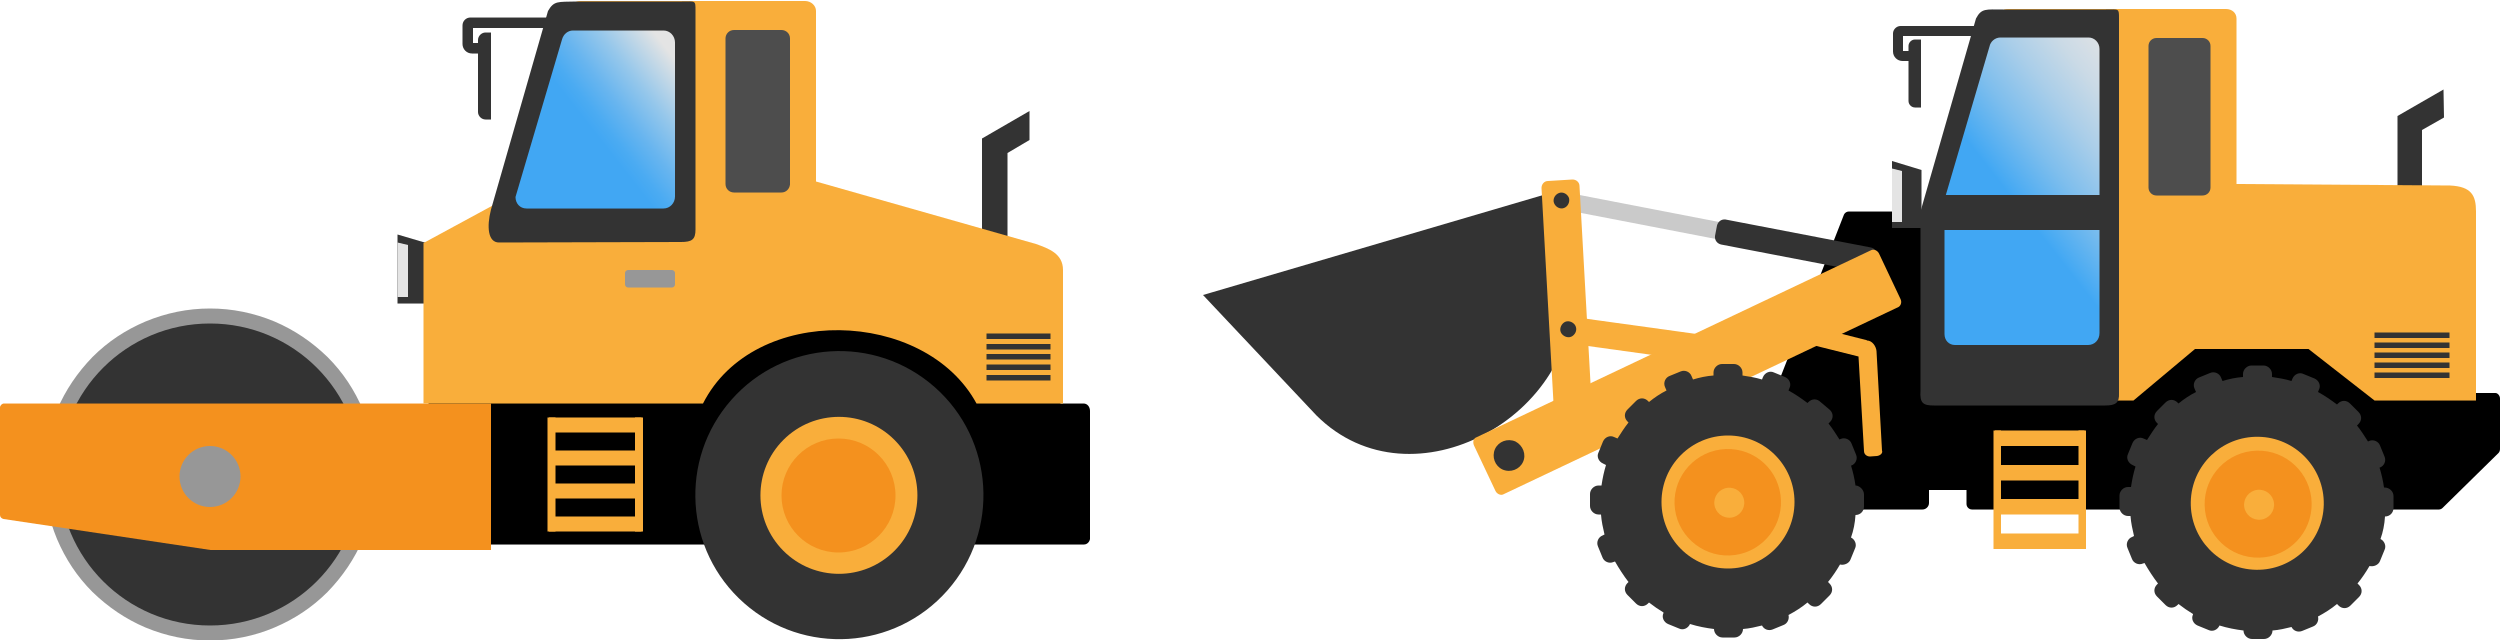
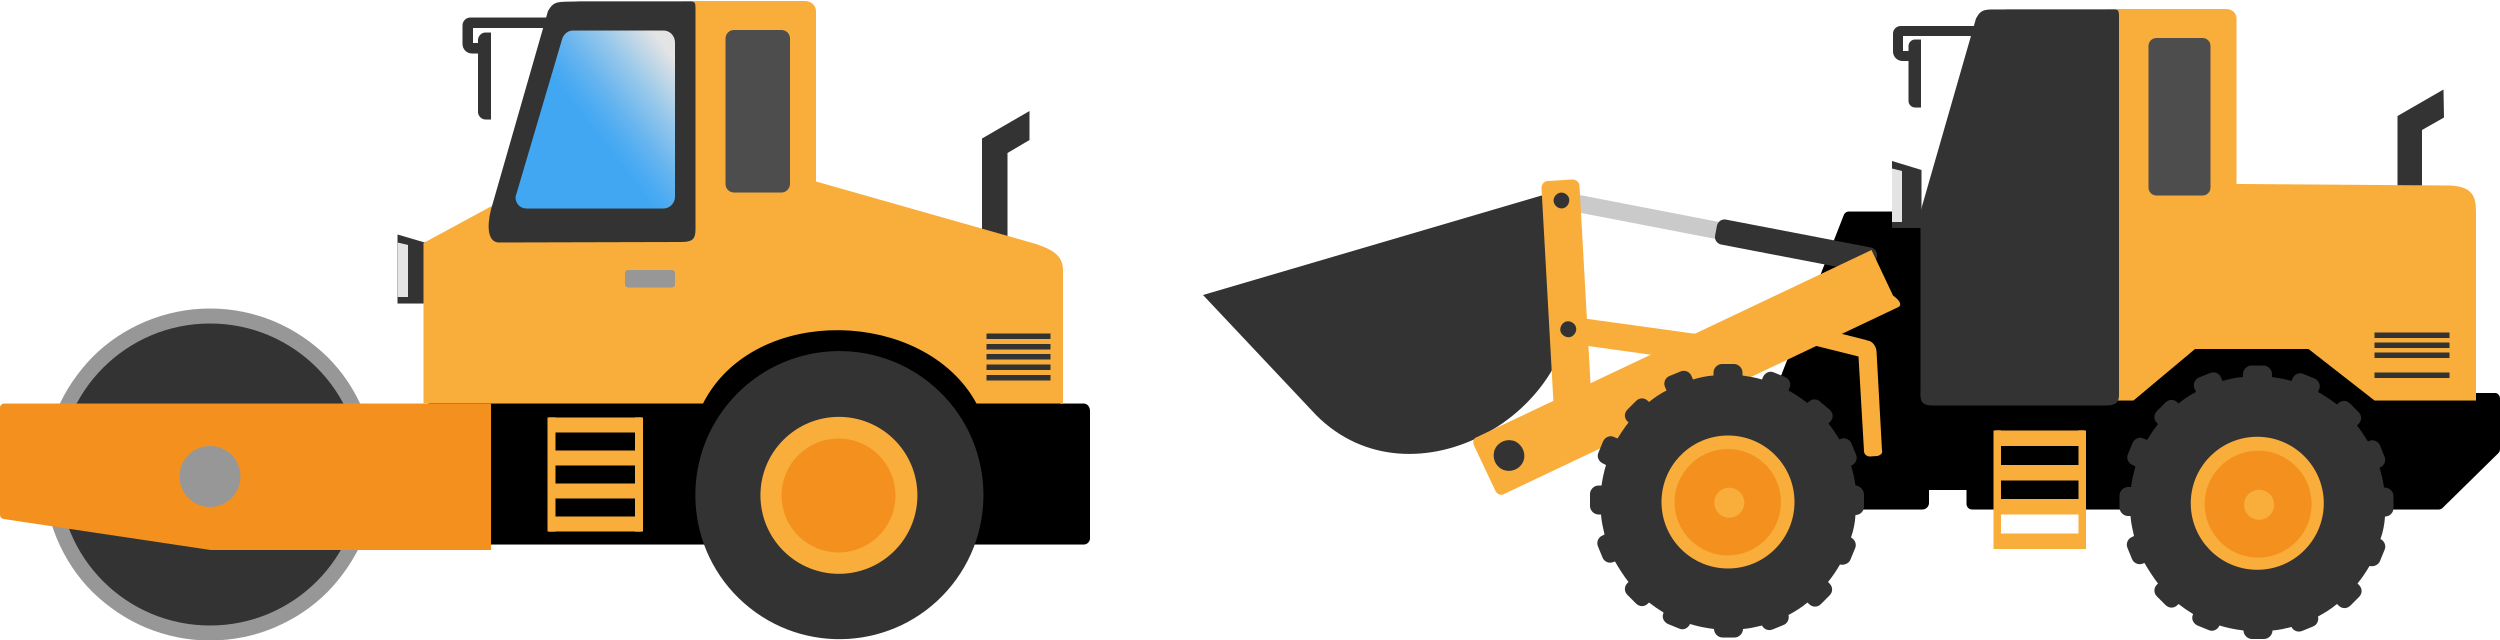
<svg xmlns="http://www.w3.org/2000/svg" version="1.1" id="レイヤー_1" x="0px" y="0px" width="500px" height="128px" viewBox="0 0 500 128" style="enable-background:new 0 0 500 128;" xml:space="preserve">
  <style type="text/css">
	.st0{fill:#333333;}
	.st1{fill:#E4E4E4;}
	.st2{fill:#979797;}
	.st3{fill:#F4911E;}
	.st4{fill:#F9AE3B;}
	.st5{fill:#4D4D4D;}
	.st6{fill:url(#SVGID_1_);}
	.st7{fill:#CACACA;}
	.st8{fill:url(#SVGID_2_);}
</style>
  <g>
    <g>
      <g>
        <polygon class="st0" points="85.6,60.7 79.5,60.7 79.5,46.9 85.6,48.7    " />
        <polygon class="st1" points="81.6,59.4 79.5,59.4 79.5,48.5 81.6,49    " />
      </g>
      <path d="M85.1,64.9l126.3,0.2l0.7,15.6l4.6,0c0.8,0,1.3,0.7,1.3,1.5l0,25.6c-0.1,0.6-0.6,1.1-1.2,1.1H86.8L85.1,64.9z" />
      <g>
        <circle class="st0" cx="42" cy="94.9" r="31.7" />
        <g>
          <path class="st2" d="M42,128.1c-4.5,0-8.8-0.9-12.9-2.6c-4-1.7-7.5-4.1-10.6-7.1c-3.1-3.1-5.4-6.6-7.1-10.6      c-1.7-4.1-2.6-8.4-2.6-12.9c0-4.5,0.9-8.8,2.6-12.9c1.7-4,4.1-7.5,7.1-10.6c3.1-3.1,6.6-5.4,10.6-7.1c4.1-1.7,8.4-2.6,12.9-2.6      c4.5,0,8.8,0.9,12.9,2.6c4,1.7,7.5,4.1,10.6,7.1c3.1,3.1,5.4,6.6,7.1,10.6c1.7,4.1,2.6,8.4,2.6,12.9c0,4.5-0.9,8.8-2.6,12.9      c-1.7,4-4.1,7.5-7.1,10.6c-3.1,3.1-6.6,5.4-10.6,7.1C50.9,127.2,46.5,128.1,42,128.1z M42,64.7c-16.7,0-30.2,13.5-30.2,30.2      c0,16.7,13.5,30.2,30.2,30.2c16.7,0,30.2-13.5,30.2-30.2C72.2,78.2,58.7,64.7,42,64.7z" />
        </g>
      </g>
      <path class="st3" d="M98.2,110H42.1l-41.4-6.2C0.3,103.7,0,103.4,0,103V81.5c0-0.4,0.4-0.8,0.8-0.8h97.4V110z" />
      <g>
        <g>
          <ellipse transform="matrix(0.662 -0.75 0.75 0.662 -17.529 159.271)" class="st0" cx="167.8" cy="99.1" rx="28.8" ry="28.8" />
          <ellipse transform="matrix(0.707 -0.707 0.707 0.707 -20.913 147.641)" class="st4" cx="167.8" cy="99.1" rx="15.7" ry="15.7" />
        </g>
        <circle class="st3" cx="167.7" cy="99.1" r="11.4" />
      </g>
      <polygon class="st0" points="205.9,28 201.5,30.6 201.5,61.7 196.4,61.7 196.4,27.7 205.9,22.2   " />
      <g>
        <path class="st4" d="M212.6,54l0,26.7h-17.3c-10.3-19-44.5-20.1-54.7,0H84.7V48.6l16.6-9c0-0.2,3.1-3.8,3.2-4L114,1.7     c0.2-0.9,1.1-1.5,2.1-1.5H161c1.2,0,2.2,0.9,2.2,2v34.1l44,12.5C209.7,49.7,212.6,50.7,212.6,54z" />
      </g>
      <path class="st5" d="M156.3,38.5h-9.5c-0.9,0-1.7-0.7-1.7-1.7V7.7c0-0.9,0.7-1.7,1.7-1.7h9.5c0.9,0,1.7,0.7,1.7,1.7v29.2    C157.9,37.8,157.2,38.5,156.3,38.5z" />
      <g>
        <path class="st0" d="M136.2,48.4l-36.4,0.1c-2.2,0-2.5-3.1-1.6-6.6l11.4-39.7c1.2-2.1,2-1.8,5.6-1.9h21.2c2.7,0,2.7-0.3,2.7,1.8     l0,43.8C139.1,47.9,138.4,48.4,136.2,48.4z" />
        <linearGradient id="SVGID_1_" gradientUnits="userSpaceOnUse" x1="98.139" y1="43.817" x2="145.306" y2="6.971">
          <stop offset="0.451" style="stop-color:#41A7F3" />
          <stop offset="0.494" style="stop-color:#4BABF2" />
          <stop offset="0.57" style="stop-color:#68B5EF" />
          <stop offset="0.669" style="stop-color:#95C7EB" />
          <stop offset="0.786" style="stop-color:#D4DEE5" />
          <stop offset="0.814" style="stop-color:#E4E4E4" />
        </linearGradient>
        <path class="st6" d="M132.7,41.7h-27.4c-1.3,0-2.2-1-2.2-2.3l9.3-31.5c0.3-1.1,1.2-1.8,2.2-1.8h18.1c1.3,0,2.3,1.1,2.3,2.4v30.8     C135,40.6,134,41.7,132.7,41.7z" />
      </g>
      <g>
        <rect x="197.3" y="66.7" class="st0" width="12.8" height="1.1" />
        <rect x="197.3" y="68.8" class="st0" width="12.8" height="1.1" />
        <rect x="197.3" y="70.8" class="st0" width="12.8" height="1.1" />
        <rect x="197.3" y="72.9" class="st0" width="12.8" height="1.1" />
        <rect x="197.3" y="75" class="st0" width="12.8" height="1.1" />
      </g>
      <g>
        <path class="st0" d="M94.6,5.6v3H97v2.1h-2.6c-1.1,0-1.9-0.9-1.9-1.9V5.1c0-0.9,0.7-1.6,1.6-1.6h16.2v2.1H94.6z" />
        <path class="st0" d="M98.2,6.5v17.4h-1.1c-0.8,0-1.5-0.7-1.5-1.5V8c0-0.8,0.7-1.5,1.5-1.5H98.2z" />
      </g>
      <g>
        <g>
          <rect x="109.8" y="90.1" class="st4" width="18.5" height="3" />
        </g>
        <g>
          <rect x="109.8" y="83.5" class="st4" width="18.5" height="3" />
        </g>
        <g>
          <rect x="109.8" y="96.7" class="st4" width="18.5" height="3" />
        </g>
        <g>
          <rect x="109.8" y="103.3" class="st4" width="18.5" height="3" />
        </g>
        <rect x="109.5" y="83.5" class="st4" width="1.6" height="22.8" />
        <rect x="127" y="83.5" class="st4" width="1.6" height="22.8" />
      </g>
      <path class="st2" d="M134.4,57.5h-8.8c-0.3,0-0.6-0.3-0.6-0.6v-2.3c0-0.3,0.3-0.6,0.6-0.6h8.8c0.3,0,0.6,0.3,0.6,0.6v2.3    C135,57.2,134.7,57.5,134.4,57.5z" />
      <circle class="st2" cx="42" cy="95.3" r="6.1" />
    </g>
    <g>
      <polygon class="st0" points="488.8,23.5 484.4,26 484.4,56.2 479.5,56.2 479.5,23.2 488.7,17.9   " />
      <path d="M500,79.7v10.1c0,0.3-0.1,0.6-0.3,0.8l-11.2,11c-0.2,0.2-0.5,0.3-0.7,0.3h-93.4c-0.6,0-1.1-0.5-1.1-1.1V98h-7.5v2.6    c0,0.7-0.6,1.3-1.3,1.3h-36.1c-1,0-1.9-0.8-1.9-1.9l22.3-57.1c0.2-0.4,0.6-0.6,1-0.6h14.2c0.6,0,1.1,0.5,1.1,1.1l7.9,18.9    l92.5-1.2v17.5l13.6,0C499.5,78.6,500,79.1,500,79.7z" />
      <g>
        <path class="st4" d="M495.2,42.3v37.8h-20.3l-13.2-10.3H439l-12.3,10.3h-36.5l0-43.2v-0.2c0-0.2,0-0.3,0.1-0.5l9.2-33     c0.2-0.8,1.1-1.4,2.1-1.4h43.6c1.2,0,2.1,0.8,2.1,1.9v33.1l42.7,0.3C494.3,37.3,495.2,39.1,495.2,42.3z" />
      </g>
      <path class="st5" d="M440.5,39.1h-9.2c-0.9,0-1.6-0.7-1.6-1.6V9.2c0-0.9,0.7-1.6,1.6-1.6h9.2c0.9,0,1.6,0.7,1.6,1.6v28.3    C442.1,38.4,441.4,39.1,440.5,39.1z" />
      <path class="st0" d="M421,81.1l-34.2,0c-2.1,0-2.9-0.4-2.7-3c0,0,0-35.6,0-35.8l11.1-38.6c1.1-2.1,2-1.8,5.4-1.8h20.6    c2.6,0,2.6-0.3,2.6,1.8l0,74.9C423.9,80.6,423.1,81.1,421,81.1z" />
      <g>
        <polygon class="st7" points="361.3,51.3 312.1,41.8 312.8,38.4 361.9,47.9    " />
        <path class="st0" d="M373.3,54.5l-29.1-5.6c-0.8-0.2-1.3-0.9-1.2-1.7l0.4-2.1c0.2-0.8,0.9-1.3,1.7-1.2l29.1,5.6     c0.8,0.2,1.3,0.9,1.2,1.7l-0.4,2.1C374.9,54.1,374.1,54.6,373.3,54.5z" />
      </g>
      <path class="st0" d="M263.3,83.1L240.6,59L310,38.6l4.3,18.8C316.5,82.7,282.5,102.2,263.3,83.1z" />
      <g>
        <g>
-           <path class="st4" d="M379.7,61.4l-79.1,37.5c-0.5,0.2-1.2-0.1-1.5-0.7l-4.3-9.1c-0.3-0.7-0.1-1.4,0.4-1.6l79.1-37.5      c0.5-0.2,1.2,0.1,1.5,0.7l4.3,9.1C380.4,60.4,380.2,61.1,379.7,61.4z" />
+           <path class="st4" d="M379.7,61.4l-79.1,37.5c-0.5,0.2-1.2-0.1-1.5-0.7l-4.3-9.1c-0.3-0.7-0.1-1.4,0.4-1.6l79.1-37.5      l4.3,9.1C380.4,60.4,380.2,61.1,379.7,61.4z" />
        </g>
        <path class="st0" d="M304.6,92.4c-0.7,1.5-2.5,2.2-4.1,1.5c-1.5-0.7-2.2-2.5-1.5-4.1c0.7-1.5,2.5-2.2,4.1-1.5     C304.6,89.1,305.3,90.9,304.6,92.4z" />
      </g>
      <g>
        <g>
          <path class="st4" d="M315.9,37.2l2.5,44.8c0,0.7-0.5,1.4-1.3,1.4l-4.9,0.3c-0.7,0-1.4-0.5-1.4-1.3l-2.5-44.8      c0-0.7,0.5-1.4,1.3-1.4l4.9-0.3C315.3,35.9,315.9,36.5,315.9,37.2z" />
        </g>
        <path class="st0" d="M312.8,41.6c-0.8,0.3-1.7-0.2-2-1c-0.3-0.8,0.2-1.7,1-2c0.8-0.3,1.7,0.2,2,1C314,40.4,313.6,41.3,312.8,41.6     z" />
      </g>
      <g>
        <g>
          <path class="st4" d="M341.4,72.5l-28.9-4c-1-0.1-1.8-1.1-1.6-2.2l0.2-1.5c0.1-1,1.1-1.8,2.2-1.6l28.9,4c1,0.1,1.8,1.1,1.6,2.2      l-0.2,1.5C343.4,71.9,342.5,72.6,341.4,72.5z" />
        </g>
        <path class="st0" d="M314.5,67.2c-0.7,0.5-1.7,0.2-2.2-0.5c-0.5-0.7-0.2-1.7,0.5-2.2c0.7-0.5,1.7-0.2,2.2,0.5     C315.5,65.8,315.2,66.7,314.5,67.2z" />
      </g>
      <g>
        <g>
          <path class="st4" d="M375.4,91.2l-1.4,0.1c-0.6,0-1.2-0.4-1.2-1.1l-1.1-18.9l-18.4-4.6c-0.5-0.1-0.9-0.7-0.7-1.2l0.4-1.6      c0.1-0.5,0.7-0.9,1.2-0.7l19,4.8c0.1,0,0.1,0,0.2,0.1c1,0,1.8,1.1,1.9,2.1l1.1,19.9C376.6,90.6,376.1,91.1,375.4,91.2z" />
        </g>
      </g>
      <g>
        <path class="st0" d="M372.8,98.9v2.4c0,0.9-0.7,1.7-1.7,1.7c-0.1,1.6-0.4,3.1-0.9,4.5c0.8,0.4,1.2,1.4,0.8,2.2l-0.9,2.2     c-0.3,0.8-1.3,1.2-2.1,1c-0.7,1.2-1.5,2.4-2.4,3.5l0.3,0.3c0.7,0.7,0.7,1.7,0,2.4l-1.7,1.7c-0.7,0.7-1.7,0.7-2.4,0l-0.3-0.3     c-1.2,1-2.5,1.8-3.8,2.5c0.2,0.8-0.2,1.7-1,2l-2.2,0.9c-0.8,0.3-1.7,0-2.1-0.8c-1.2,0.3-2.5,0.6-3.8,0.7c0,0.9-0.8,1.7-1.7,1.7     l-2.4,0c-0.9,0-1.7-0.8-1.7-1.7c-1.6-0.2-3.2-0.5-4.8-1l0,0c-0.4,0.9-1.4,1.3-2.2,0.9l-2.2-0.9c-0.9-0.4-1.3-1.4-0.9-2.2l0-0.1     c-1-0.6-2-1.3-2.9-2l-0.2,0.2c-0.7,0.7-1.7,0.7-2.4,0l-1.7-1.7c-0.7-0.7-0.7-1.7,0-2.4l0.2-0.2c-1-1.3-1.9-2.7-2.7-4.1l-0.3,0.1     c-0.9,0.4-1.9-0.1-2.2-0.9l-0.9-2.2c-0.4-0.9,0.1-1.9,0.9-2.2l0.4-0.2c-0.3-1.3-0.6-2.6-0.7-4h-0.5c-0.9,0-1.7-0.8-1.7-1.7v-2.4     c0-0.9,0.8-1.7,1.7-1.7h0.6c0.2-1.4,0.5-2.8,0.9-4.1l-0.6-0.3c-0.9-0.4-1.3-1.4-0.9-2.2l0.9-2.2c0.4-0.9,1.4-1.3,2.2-0.9l0.7,0.3     c0.7-1.1,1.4-2.2,2.2-3.2l-0.2-0.2c-0.7-0.7-0.7-1.7,0-2.4l1.7-1.7c0.7-0.7,1.7-0.7,2.4,0l0.2,0.2c1.1-0.9,2.3-1.7,3.5-2.3     l-0.3-0.7c-0.4-0.9,0.1-1.9,0.9-2.2l2.2-0.9c0.9-0.4,1.9,0.1,2.2,0.9l0.3,0.7c1.3-0.4,2.7-0.7,4.1-0.8v-0.6     c0-0.9,0.8-1.7,1.7-1.7h2.4c0.9,0,1.7,0.8,1.7,1.7v0.6c1.3,0.2,2.6,0.4,3.9,0.8l0.2-0.5c0.4-0.9,1.4-1.3,2.2-0.9l2.2,0.9     c0.9,0.4,1.3,1.4,0.9,2.2l-0.2,0.5c1.3,0.7,2.6,1.6,3.8,2.5l0.2-0.2c0.7-0.7,1.7-0.7,2.4,0L366,82c0.7,0.7,0.7,1.7,0,2.4     l-0.3,0.3c0.8,1,1.5,2.1,2.2,3.2l0.2-0.1c0.9-0.4,1.9,0.1,2.2,0.9l0.9,2.2c0.4,0.9-0.1,1.9-0.9,2.2l-0.1,0c0.4,1.3,0.7,2.6,0.9,4     h0.1C372,97.2,372.8,98,372.8,98.9z" />
        <g>
          <g>
            <circle class="st4" cx="345.6" cy="100.4" r="13.3" />
          </g>
          <path class="st3" d="M356.1,99c0.8,5.8-3.3,11.2-9.1,12c-5.8,0.8-11.2-3.3-12-9.1c-0.8-5.8,3.3-11.2,9.1-12      C349.9,89.1,355.3,93.1,356.1,99z" />
          <ellipse transform="matrix(0.993 -0.122 0.122 0.993 -9.685 42.924)" class="st4" cx="345.7" cy="100.5" rx="3" ry="3" />
        </g>
      </g>
      <g>
        <path class="st0" d="M478.7,99.2v2.4c0,0.9-0.7,1.7-1.7,1.7c-0.1,1.6-0.4,3.1-0.9,4.5c0.8,0.4,1.2,1.4,0.8,2.2l-0.9,2.2     c-0.3,0.8-1.3,1.2-2.1,1c-0.7,1.2-1.5,2.4-2.4,3.5l0.3,0.3c0.7,0.7,0.7,1.7,0,2.4l-1.7,1.7c-0.7,0.7-1.7,0.7-2.4,0l-0.3-0.3     c-1.2,1-2.5,1.8-3.8,2.5c0.2,0.8-0.2,1.7-1,2l-2.2,0.9c-0.8,0.3-1.7,0-2.1-0.8c-1.2,0.3-2.5,0.6-3.8,0.7c0,0.9-0.8,1.7-1.7,1.7     l-2.4,0c-0.9,0-1.7-0.8-1.7-1.7c-1.6-0.2-3.2-0.5-4.8-1l0,0c-0.4,0.9-1.4,1.3-2.2,0.9l-2.2-0.9c-0.9-0.4-1.3-1.4-0.9-2.2l0-0.1     c-1-0.6-2-1.3-2.9-2l-0.2,0.2c-0.7,0.7-1.7,0.7-2.4,0l-1.7-1.7c-0.7-0.7-0.7-1.7,0-2.4l0.2-0.2c-1-1.3-1.9-2.7-2.7-4.1l-0.3,0.1     c-0.9,0.4-1.9-0.1-2.2-0.9l-0.9-2.2c-0.4-0.9,0.1-1.9,0.9-2.2l0.4-0.2c-0.3-1.3-0.6-2.6-0.7-4h-0.5c-0.9,0-1.7-0.8-1.7-1.7v-2.4     c0-0.9,0.8-1.7,1.7-1.7h0.6c0.2-1.4,0.5-2.8,0.9-4.1l-0.6-0.3c-0.9-0.4-1.3-1.4-0.9-2.2l0.9-2.2c0.4-0.9,1.4-1.3,2.2-0.9l0.7,0.3     c0.7-1.1,1.4-2.2,2.2-3.2l-0.2-0.2c-0.7-0.7-0.7-1.7,0-2.4l1.7-1.7c0.7-0.7,1.7-0.7,2.4,0l0.2,0.2c1.1-0.9,2.3-1.7,3.5-2.3     l-0.3-0.7c-0.4-0.9,0.1-1.9,0.9-2.2l2.2-0.9c0.9-0.4,1.9,0.1,2.2,0.9l0.3,0.7c1.3-0.4,2.7-0.7,4.1-0.8v-0.6     c0-0.9,0.8-1.7,1.7-1.7h2.4c0.9,0,1.7,0.8,1.7,1.7v0.6c1.3,0.2,2.6,0.4,3.9,0.8l0.2-0.5c0.4-0.9,1.4-1.3,2.2-0.9l2.2,0.9     c0.9,0.4,1.3,1.4,0.9,2.2l-0.2,0.5c1.3,0.7,2.6,1.6,3.8,2.5l0.2-0.2c0.7-0.7,1.7-0.7,2.4,0l1.7,1.7c0.7,0.7,0.7,1.7,0,2.4     l-0.3,0.3c0.8,1,1.5,2.1,2.2,3.2l0.2-0.1c0.9-0.4,1.9,0.1,2.2,0.9l0.9,2.2c0.4,0.9-0.1,1.9-0.9,2.2l-0.1,0c0.4,1.3,0.7,2.6,0.9,4     h0.1C477.9,97.5,478.7,98.3,478.7,99.2z" />
        <g>
          <g>
            <ellipse transform="matrix(1.850917e-02 -1 1 1.850917e-02 342.398 550.293)" class="st4" cx="451.5" cy="100.7" rx="13.3" ry="13.3" />
          </g>
          <ellipse transform="matrix(1 -2.374091e-02 2.374091e-02 1 -2.265 10.748)" class="st3" cx="451.5" cy="100.8" rx="10.7" ry="10.7" />
          <ellipse transform="matrix(0.993 -0.122 0.122 0.993 -8.932 55.851)" class="st4" cx="451.6" cy="100.9" rx="3" ry="3" />
        </g>
      </g>
      <linearGradient id="SVGID_2_" gradientUnits="userSpaceOnUse" x1="375.781" y1="64.136" x2="438.836" y2="14.878">
        <stop offset="0.451" style="stop-color:#41A7F3" />
        <stop offset="0.459" style="stop-color:#45A9F3" />
        <stop offset="0.578" style="stop-color:#7EBEED" />
        <stop offset="0.688" style="stop-color:#AACEE9" />
        <stop offset="0.786" style="stop-color:#CADAE6" />
        <stop offset="0.868" style="stop-color:#DDE1E5" />
        <stop offset="0.925" style="stop-color:#E4E4E4" />
      </linearGradient>
-       <path class="st8" d="M417.6,69H391c-1.2,0-2.1-0.9-2.1-2.2V39.9l9-30.6c0.2-1,1.1-1.8,2.2-1.8h17.6c1.2,0,2.2,1,2.2,2.3v56.8    C419.9,68,418.9,69,417.6,69z" />
      <rect x="388" y="39" class="st0" width="32.7" height="7" />
      <g>
        <rect x="474.9" y="66.5" class="st0" width="15" height="1.1" />
        <rect x="474.9" y="68.5" class="st0" width="15" height="1.1" />
        <rect x="474.9" y="70.5" class="st0" width="15" height="1.1" />
-         <rect x="474.9" y="72.5" class="st0" width="15" height="1.1" />
        <rect x="474.9" y="74.5" class="st0" width="15" height="1.1" />
      </g>
      <g>
        <path class="st0" d="M380.6,7.2v3h2.4v2h-2.5c-1,0-1.9-0.8-1.9-1.9V6.7c0-0.8,0.7-1.5,1.5-1.5h15.7v2H380.6z" />
        <path class="st0" d="M384.2,8v13.5H383c-0.7,0-1.3-0.6-1.3-1.3v-11c0-0.7,0.6-1.3,1.3-1.3H384.2z" />
      </g>
      <g>
        <polygon class="st0" points="384.3,45.6 378.4,45.6 378.4,32.2 384.3,34    " />
        <polygon class="st1" points="380.4,44.4 378.4,44.4 378.4,33.7 380.4,34.2    " />
      </g>
      <g>
        <g>
          <rect x="399" y="93" class="st4" width="17.9" height="3.1" />
        </g>
        <g>
          <rect x="399" y="86.1" class="st4" width="17.9" height="3.1" />
        </g>
        <g>
          <rect x="399" y="99.8" class="st4" width="17.9" height="3.1" />
        </g>
        <g>
          <rect x="399" y="106.7" class="st4" width="17.9" height="3.1" />
        </g>
        <rect x="398.7" y="86.1" class="st4" width="1.5" height="23.7" />
        <rect x="415.7" y="86.1" class="st4" width="1.5" height="23.7" />
      </g>
    </g>
  </g>
</svg>